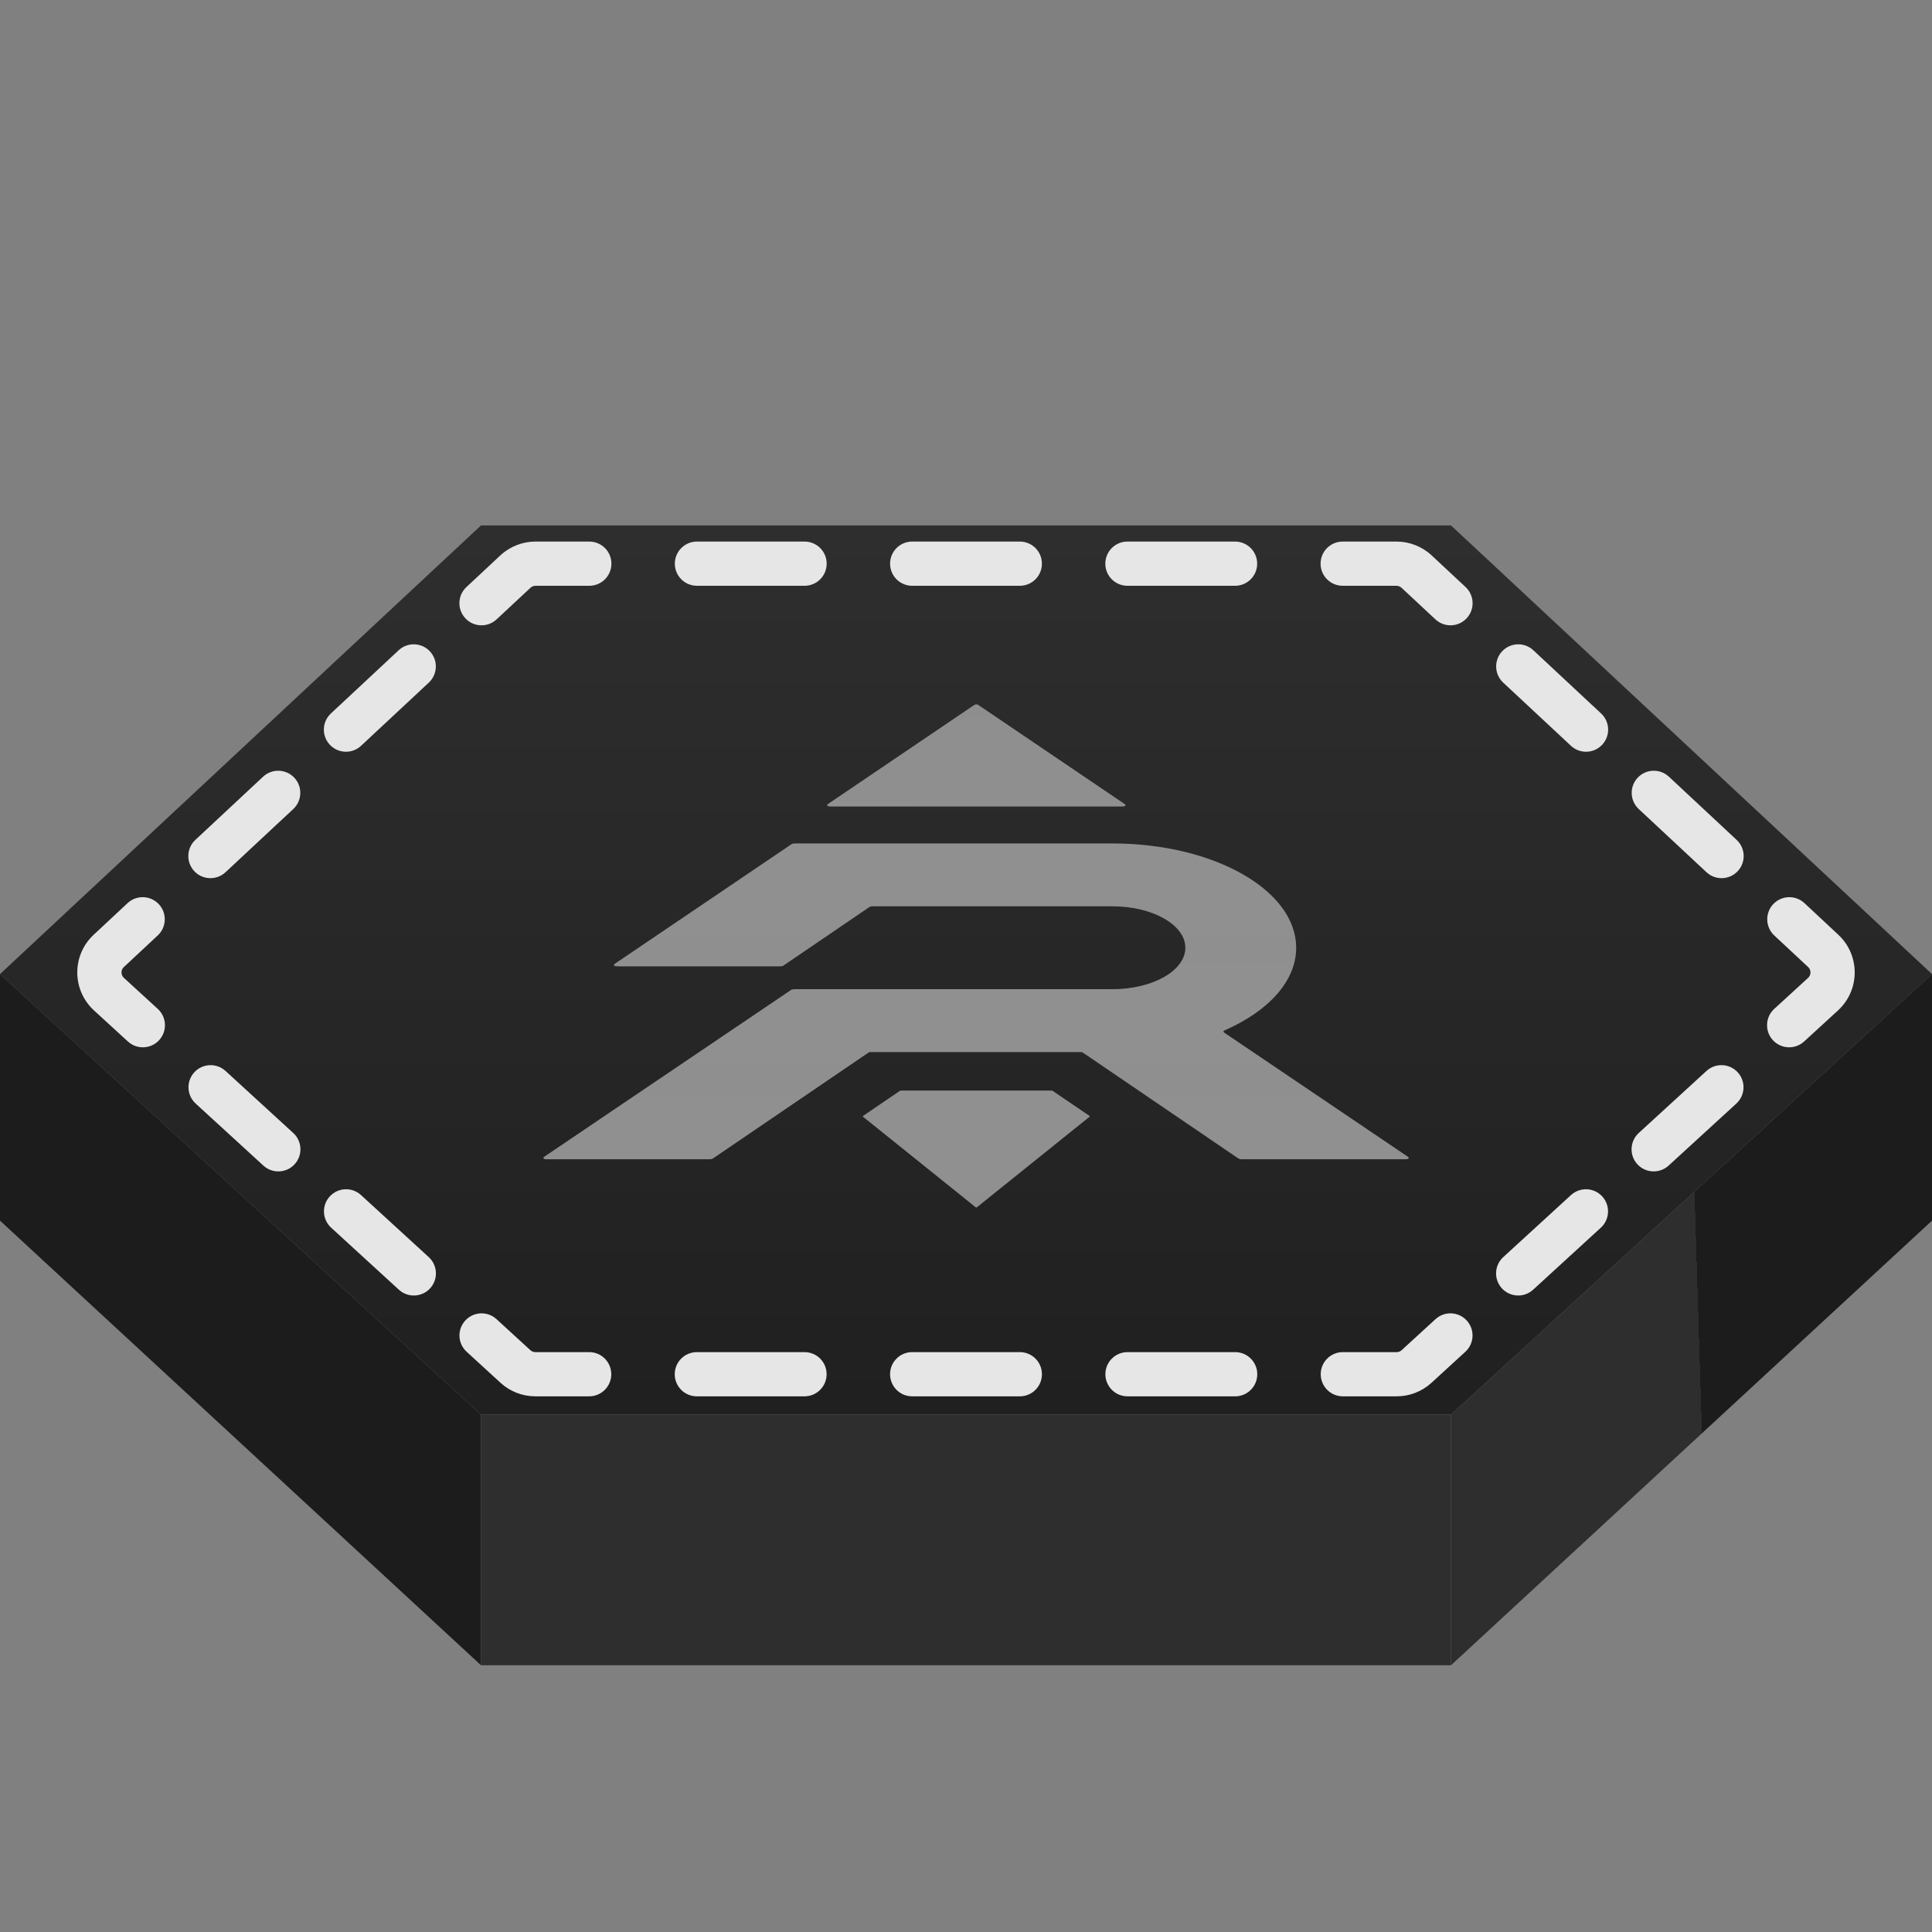
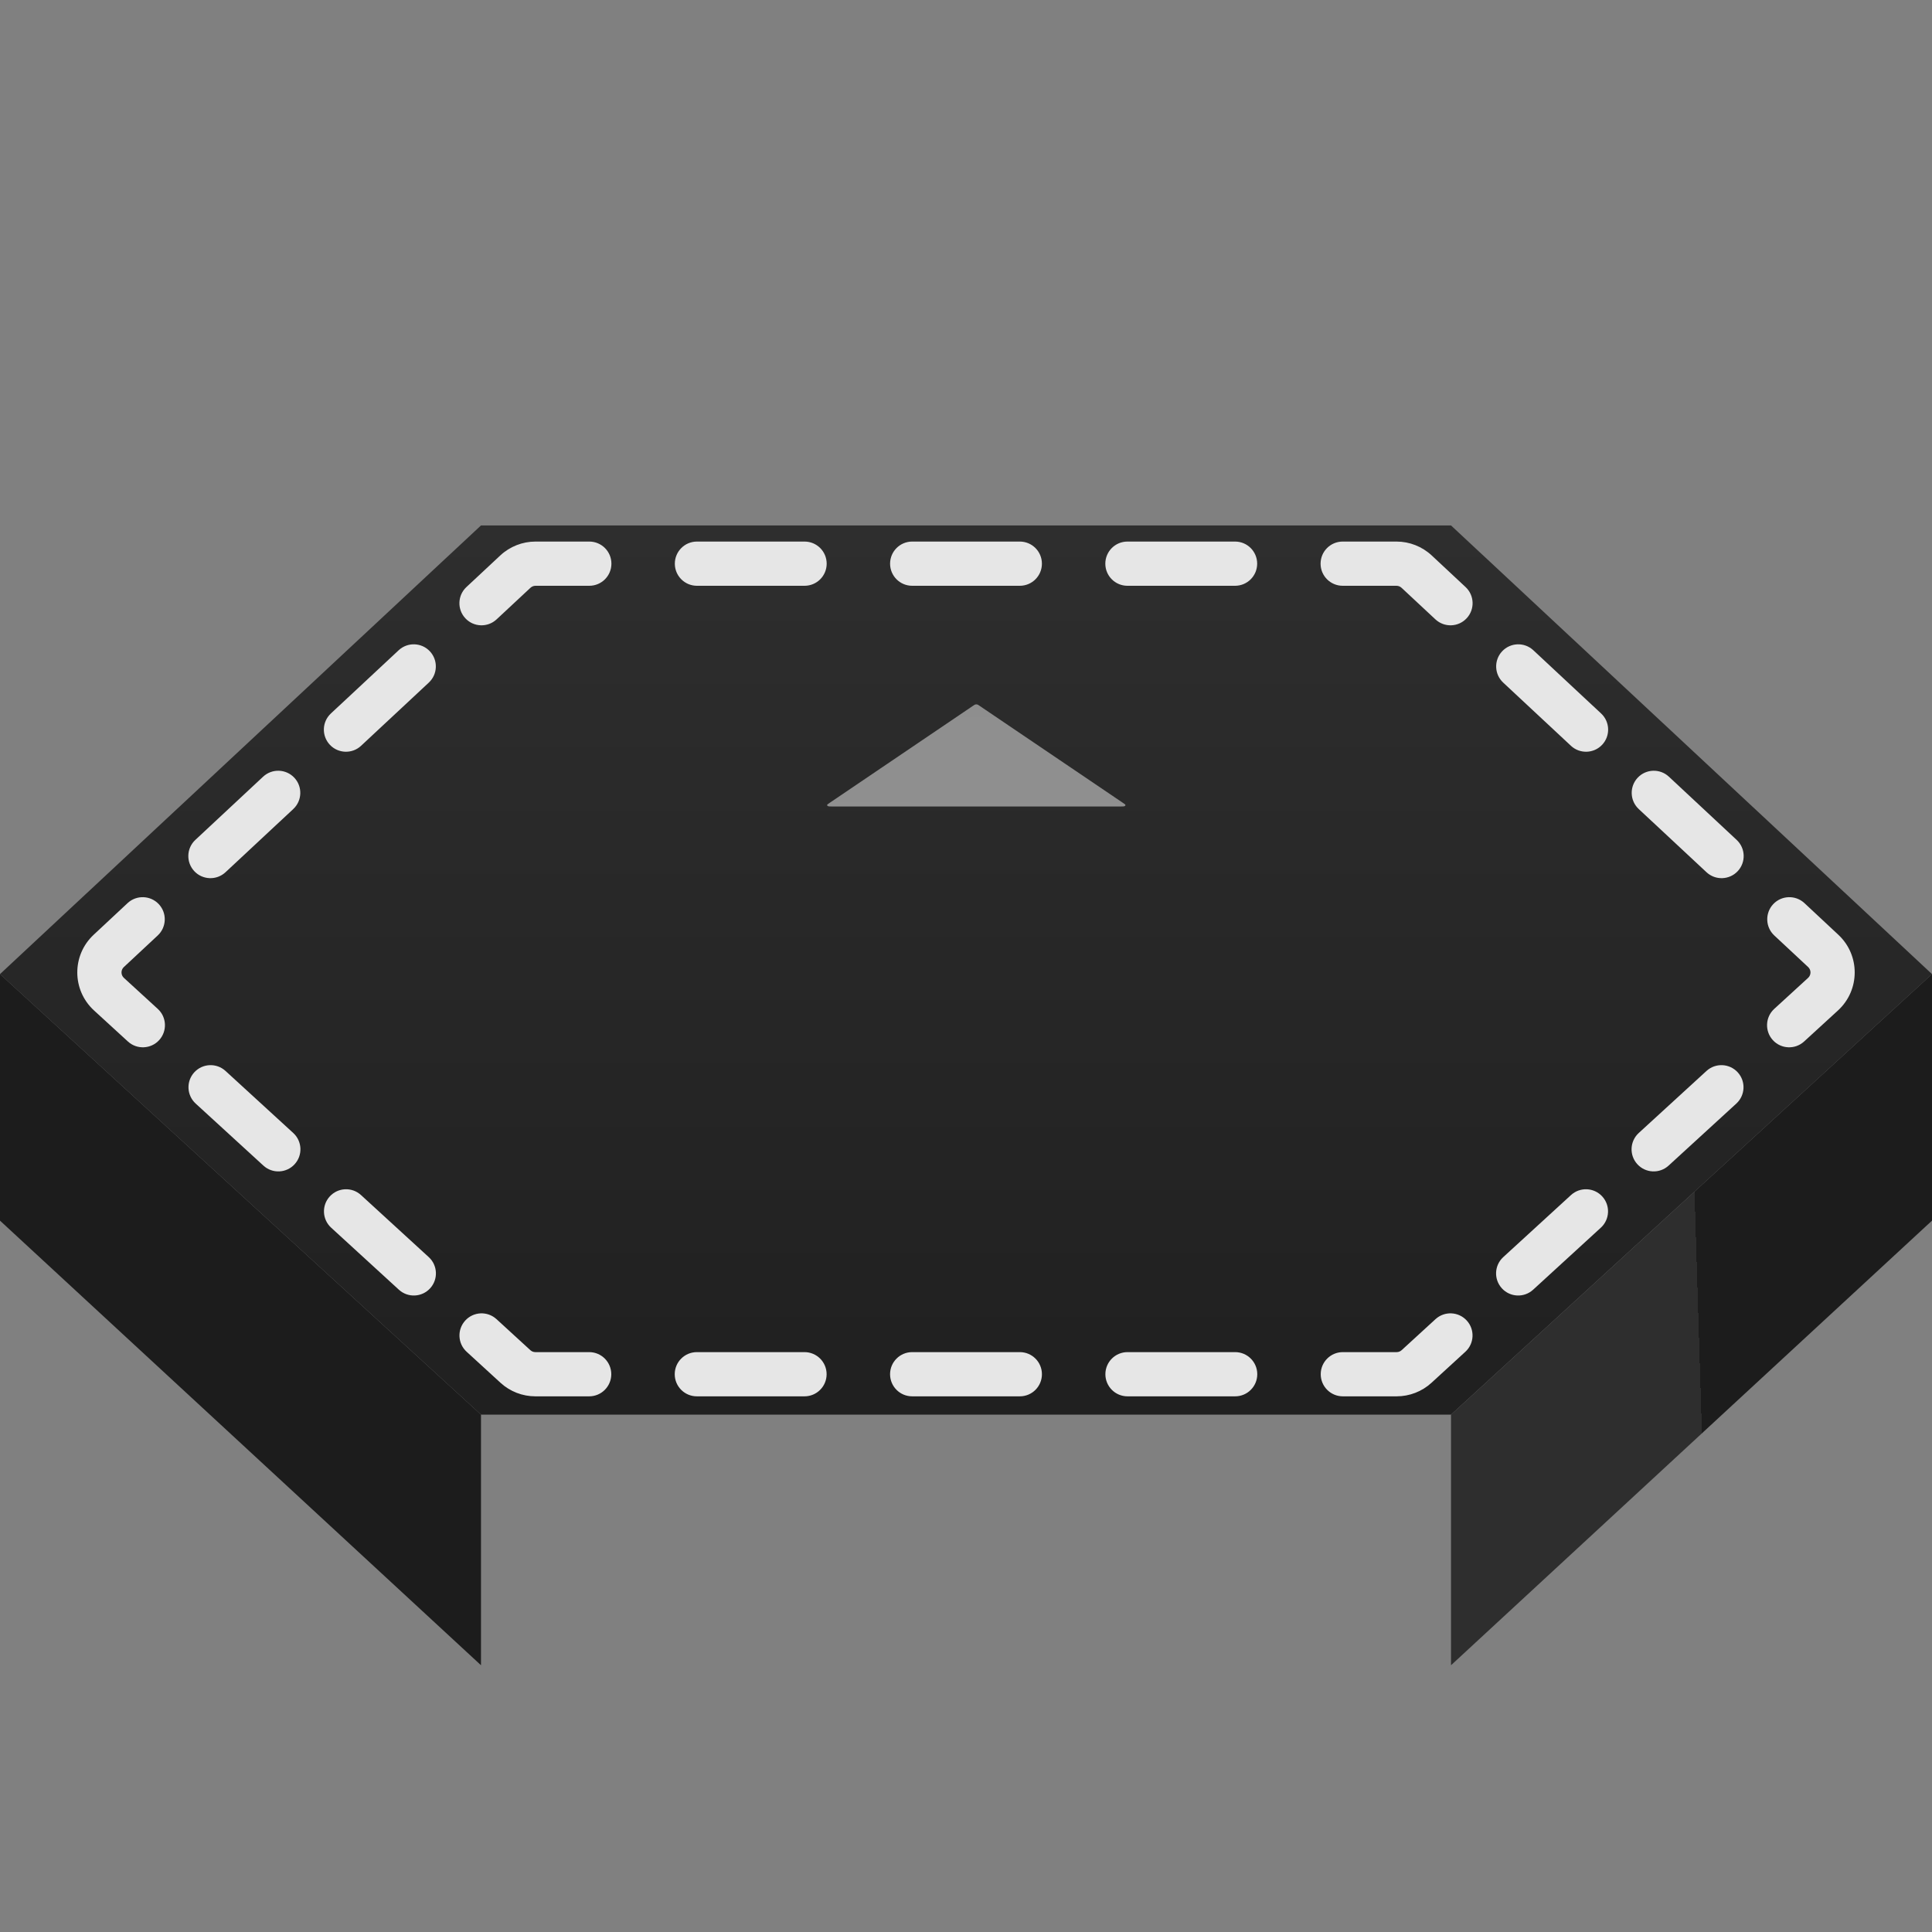
<svg xmlns="http://www.w3.org/2000/svg" width="96" height="96" viewBox="0 0 96 96" fill="none">
  <rect x="0" y="0" width="96" height="96" fill="#808080" stroke="none" />
  <path d="M0 48.402L23.9 70.293H72.1L96 48.402L72.1 26.109H23.9L0 48.402Z" fill="url(#paint0_linear_3130_21)" />
  <path d="M23.9 70.293L0 48.402V60.653L23.9 82.745V70.293Z" fill="#1C1C1C" />
-   <path d="M23.9 70.293V82.745H72.1V70.293H23.9Z" fill="#2E2E2E" />
  <path d="M96 48.402L72.1 70.293V82.745L96 60.653V48.402Z" fill="url(#paint1_linear_3130_21)" />
  <path fill-rule="evenodd" clip-rule="evenodd" d="M26.609 29.107C26.516 29.107 26.427 29.143 26.359 29.206L24.675 30.776C24.232 31.19 23.536 31.166 23.123 30.722C22.709 30.279 22.733 29.584 23.177 29.17L24.86 27.599C25.335 27.157 25.96 26.91 26.609 26.91H29.282C29.889 26.91 30.381 27.402 30.381 28.009C30.381 28.616 29.889 29.107 29.282 29.107H26.609ZM33.532 28.009C33.532 27.402 34.024 26.91 34.63 26.91H39.978C40.585 26.91 41.077 27.402 41.077 28.009C41.077 28.616 40.585 29.107 39.978 29.107H34.63C34.024 29.107 33.532 28.616 33.532 28.009ZM44.228 28.009C44.228 27.402 44.719 26.91 45.326 26.91H50.674C51.281 26.91 51.772 27.402 51.772 28.009C51.772 28.616 51.281 29.107 50.674 29.107H45.326C44.719 29.107 44.228 28.616 44.228 28.009ZM54.923 28.009C54.923 27.402 55.415 26.91 56.022 26.91H61.37C61.976 26.91 62.468 27.402 62.468 28.009C62.468 28.616 61.976 29.107 61.37 29.107H56.022C55.415 29.107 54.923 28.616 54.923 28.009ZM65.619 28.009C65.619 27.402 66.111 26.91 66.718 26.91H69.391C70.04 26.91 70.665 27.157 71.14 27.599L72.823 29.17C73.267 29.584 73.291 30.279 72.877 30.722C72.464 31.166 71.769 31.19 71.325 30.776L69.641 29.206C69.573 29.143 69.484 29.107 69.391 29.107H66.718C66.111 29.107 65.619 28.616 65.619 28.009ZM21.362 32.365C21.775 32.809 21.751 33.504 21.308 33.917L17.94 37.059C17.497 37.472 16.802 37.448 16.388 37.005C15.974 36.561 15.998 35.866 16.442 35.452L19.809 32.311C20.253 31.897 20.948 31.921 21.362 32.365ZM74.638 32.365C75.052 31.921 75.747 31.897 76.191 32.311L79.558 35.452C80.002 35.866 80.026 36.561 79.612 37.005C79.198 37.448 78.504 37.472 78.06 37.059L74.692 33.917C74.249 33.504 74.225 32.809 74.638 32.365ZM81.373 38.647C81.787 38.203 82.482 38.179 82.926 38.593L86.293 41.734C86.737 42.148 86.761 42.843 86.347 43.287C85.933 43.73 85.238 43.754 84.795 43.341L81.427 40.2C80.984 39.786 80.96 39.091 81.373 38.647ZM14.627 38.647C15.04 39.091 15.016 39.786 14.573 40.2L11.205 43.341C10.762 43.754 10.067 43.73 9.653 43.287C9.239 42.843 9.263 42.148 9.707 41.734L13.074 38.593C13.518 38.179 14.213 38.203 14.627 38.647ZM88.108 44.929C88.522 44.486 89.217 44.462 89.661 44.875L91.344 46.446C92.438 47.465 92.43 49.2 91.327 50.21L89.644 51.752C89.197 52.161 88.502 52.131 88.092 51.684C87.683 51.236 87.713 50.541 88.16 50.132L89.844 48.59C90.001 48.446 90.002 48.198 89.846 48.052L88.162 46.482C87.719 46.068 87.695 45.373 88.108 44.929ZM7.892 44.929C8.306 45.373 8.281 46.068 7.838 46.482L6.154 48.052C5.998 48.198 5.999 48.446 6.156 48.59L7.84 50.132C8.287 50.541 8.317 51.236 7.908 51.684C7.498 52.131 6.803 52.161 6.356 51.752L4.673 50.21C3.57 49.2 3.562 47.465 4.656 46.446L6.339 44.875C6.783 44.462 7.478 44.486 7.892 44.929ZM9.654 53.283C10.064 52.836 10.758 52.805 11.206 53.215L14.572 56.298C15.019 56.708 15.05 57.403 14.64 57.85C14.23 58.298 13.536 58.328 13.088 57.918L9.722 54.835C9.275 54.425 9.244 53.73 9.654 53.283ZM86.346 53.283C86.756 53.73 86.725 54.425 86.278 54.835L82.912 57.918C82.465 58.328 81.77 58.298 81.36 57.85C80.95 57.403 80.981 56.708 81.428 56.298L84.794 53.215C85.242 52.805 85.936 52.836 86.346 53.283ZM79.614 59.45C80.024 59.897 79.993 60.592 79.546 61.002L76.18 64.085C75.732 64.495 75.037 64.464 74.628 64.017C74.218 63.569 74.248 62.875 74.696 62.465L78.062 59.382C78.509 58.972 79.204 59.002 79.614 59.45ZM16.386 59.45C16.796 59.002 17.491 58.972 17.938 59.382L21.304 62.465C21.752 62.875 21.782 63.569 21.372 64.017C20.963 64.464 20.268 64.495 19.82 64.085L16.454 61.002C16.007 60.592 15.976 59.897 16.386 59.45ZM23.119 65.616C23.528 65.169 24.223 65.138 24.671 65.548L26.354 67.09C26.421 67.152 26.509 67.186 26.601 67.186H29.276C29.883 67.186 30.374 67.678 30.374 68.284C30.374 68.891 29.883 69.383 29.276 69.383H26.601C25.96 69.383 25.342 69.143 24.87 68.71L23.187 67.168C22.739 66.758 22.709 66.064 23.119 65.616ZM72.881 65.616C73.291 66.064 73.261 66.758 72.813 67.168L71.13 68.71C70.658 69.143 70.04 69.383 69.399 69.383H66.724C66.118 69.383 65.626 68.891 65.626 68.284C65.626 67.678 66.118 67.186 66.724 67.186H69.399C69.491 67.186 69.579 67.152 69.646 67.09L71.329 65.548C71.777 65.138 72.472 65.169 72.881 65.616ZM33.527 68.284C33.527 67.678 34.019 67.186 34.626 67.186H39.975C40.582 67.186 41.074 67.678 41.074 68.284C41.074 68.891 40.582 69.383 39.975 69.383H34.626C34.019 69.383 33.527 68.891 33.527 68.284ZM44.227 68.284C44.227 67.678 44.718 67.186 45.325 67.186H50.675C51.282 67.186 51.773 67.678 51.773 68.284C51.773 68.891 51.282 69.383 50.675 69.383H45.325C44.718 69.383 44.227 68.891 44.227 68.284ZM54.926 68.284C54.926 67.678 55.418 67.186 56.025 67.186H61.374C61.981 67.186 62.473 67.678 62.473 68.284C62.473 68.891 61.981 69.383 61.374 69.383H56.025C55.418 69.383 54.926 68.891 54.926 68.284Z" fill="#E6E6E6" />
  <g opacity="0.5">
-     <path d="M42.88 55.488C42.871 55.481 42.867 55.478 42.866 55.474C42.864 55.471 42.865 55.468 42.867 55.465C42.869 55.461 42.873 55.458 42.883 55.451L44.718 54.202C44.724 54.198 44.727 54.196 44.731 54.194C44.734 54.193 44.737 54.192 44.741 54.192C44.745 54.191 44.749 54.191 44.758 54.191H52.264C52.273 54.191 52.278 54.191 52.282 54.192C52.285 54.192 52.289 54.193 52.292 54.194C52.295 54.196 52.298 54.198 52.304 54.202L54.14 55.451C54.149 55.458 54.154 55.461 54.156 55.465C54.157 55.468 54.158 55.471 54.156 55.474C54.155 55.478 54.151 55.481 54.142 55.488L48.554 59.979C48.539 59.991 48.532 59.997 48.523 59.999C48.516 60.001 48.507 60.001 48.499 59.999C48.49 59.997 48.483 59.991 48.469 59.979L42.88 55.488Z" fill="url(#paint2_linear_3130_21)" />
-     <path d="M43.283 52.277C43.25 52.277 43.233 52.277 43.217 52.279C43.203 52.282 43.191 52.285 43.179 52.29C43.165 52.295 43.155 52.303 43.133 52.317L35.468 57.536C35.432 57.56 35.413 57.573 35.391 57.581C35.372 57.589 35.35 57.595 35.327 57.599C35.301 57.603 35.273 57.603 35.217 57.603H27.281C27.147 57.603 27.079 57.603 27.045 57.587C27.016 57.574 26.999 57.553 27 57.531C27.001 57.506 27.044 57.477 27.131 57.418L39.264 49.219C39.3 49.195 39.319 49.182 39.34 49.174C39.36 49.166 39.382 49.16 39.405 49.157C39.431 49.153 39.459 49.153 39.514 49.153H55.27C57.275 49.153 58.899 48.231 58.899 47.094C58.899 45.956 57.275 45.034 55.27 45.034H43.407C43.351 45.034 43.323 45.034 43.297 45.038C43.274 45.042 43.252 45.048 43.232 45.056C43.21 45.064 43.192 45.077 43.156 45.101L38.972 47.95C38.936 47.974 38.918 47.987 38.896 47.995C38.876 48.003 38.855 48.009 38.832 48.013C38.805 48.017 38.778 48.017 38.721 48.017H30.785C30.651 48.017 30.584 48.017 30.55 48.001C30.521 47.987 30.504 47.967 30.505 47.945C30.505 47.92 30.549 47.891 30.635 47.832L39.287 41.976C39.323 41.952 39.341 41.94 39.363 41.931C39.382 41.923 39.404 41.918 39.427 41.914C39.453 41.91 39.481 41.91 39.537 41.91H55.27C60.316 41.91 64.406 44.231 64.406 47.094C64.406 48.751 63.036 50.226 60.903 51.175C60.844 51.201 60.815 51.214 60.803 51.23C60.792 51.244 60.789 51.259 60.795 51.274C60.801 51.291 60.825 51.306 60.871 51.338L69.869 57.418C69.956 57.477 69.999 57.506 70 57.531C70.001 57.553 69.984 57.574 69.955 57.587C69.921 57.603 69.853 57.603 69.719 57.603H61.743C61.687 57.603 61.659 57.603 61.633 57.599C61.61 57.595 61.588 57.589 61.568 57.581C61.546 57.573 61.528 57.56 61.492 57.536L53.827 52.317C53.805 52.303 53.794 52.295 53.781 52.29C53.769 52.285 53.756 52.282 53.742 52.279C53.727 52.277 53.71 52.277 53.676 52.277H43.283Z" fill="url(#paint3_linear_3130_21)" />
    <path d="M41.38 40.074C41.246 40.074 41.179 40.074 41.145 40.058C41.115 40.045 41.099 40.024 41.099 40.003C41.1 39.978 41.143 39.948 41.23 39.89L48.361 35.063C48.413 35.028 48.439 35.011 48.469 35.004C48.496 34.999 48.526 34.999 48.553 35.004C48.584 35.011 48.61 35.028 48.661 35.063L55.792 39.89C55.879 39.948 55.922 39.978 55.923 40.003C55.924 40.024 55.907 40.045 55.878 40.058C55.844 40.074 55.777 40.074 55.642 40.074H41.38Z" fill="url(#paint4_linear_3130_21)" />
  </g>
  <defs>
    <linearGradient id="paint0_linear_3130_21" x1="48" y1="26.109" x2="48" y2="82.745" gradientUnits="userSpaceOnUse">
      <stop stop-color="#2E2E2E" />
      <stop offset="1" stop-color="#1C1C1C" />
    </linearGradient>
    <linearGradient id="paint1_linear_3130_21" x1="96" y1="55.865" x2="72.216" y2="56.594" gradientUnits="userSpaceOnUse">
      <stop stop-color="#1C1C1C" />
      <stop offset="0.5" stop-color="#1C1C1C" />
      <stop offset="0.5" stop-color="#2E2E2E" />
    </linearGradient>
    <linearGradient id="paint2_linear_3130_21" x1="48.811" y1="-44.092" x2="48.492" y2="82.927" gradientUnits="userSpaceOnUse">
      <stop stop-color="#F1F1F1" />
      <stop offset="0.5" stop-color="#F8F8F8" />
      <stop offset="1" stop-color="white" />
    </linearGradient>
    <linearGradient id="paint3_linear_3130_21" x1="48.566" y1="23.354" x2="48.496" y2="69.143" gradientUnits="userSpaceOnUse">
      <stop stop-color="#F1F1F1" />
      <stop offset="0.5" stop-color="#F8F8F8" />
      <stop offset="1" stop-color="white" />
    </linearGradient>
    <linearGradient id="paint4_linear_3130_21" x1="48.666" y1="32.476" x2="48.612" y2="62.112" gradientUnits="userSpaceOnUse">
      <stop stop-color="#F1F1F1" />
      <stop offset="0.5" stop-color="#F8F8F8" />
      <stop offset="1" stop-color="white" />
    </linearGradient>
  </defs>
</svg>